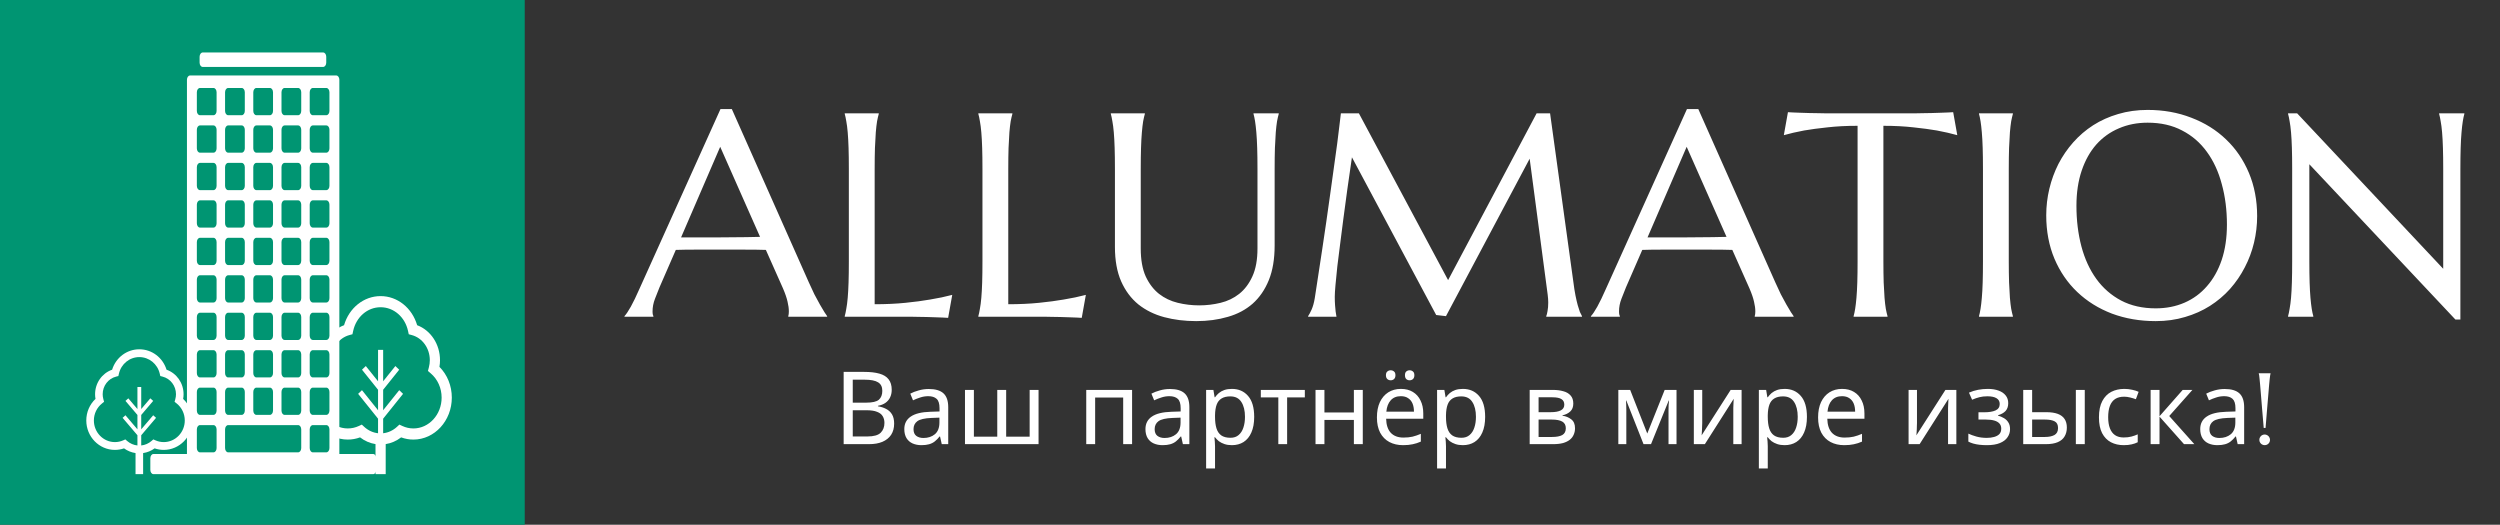
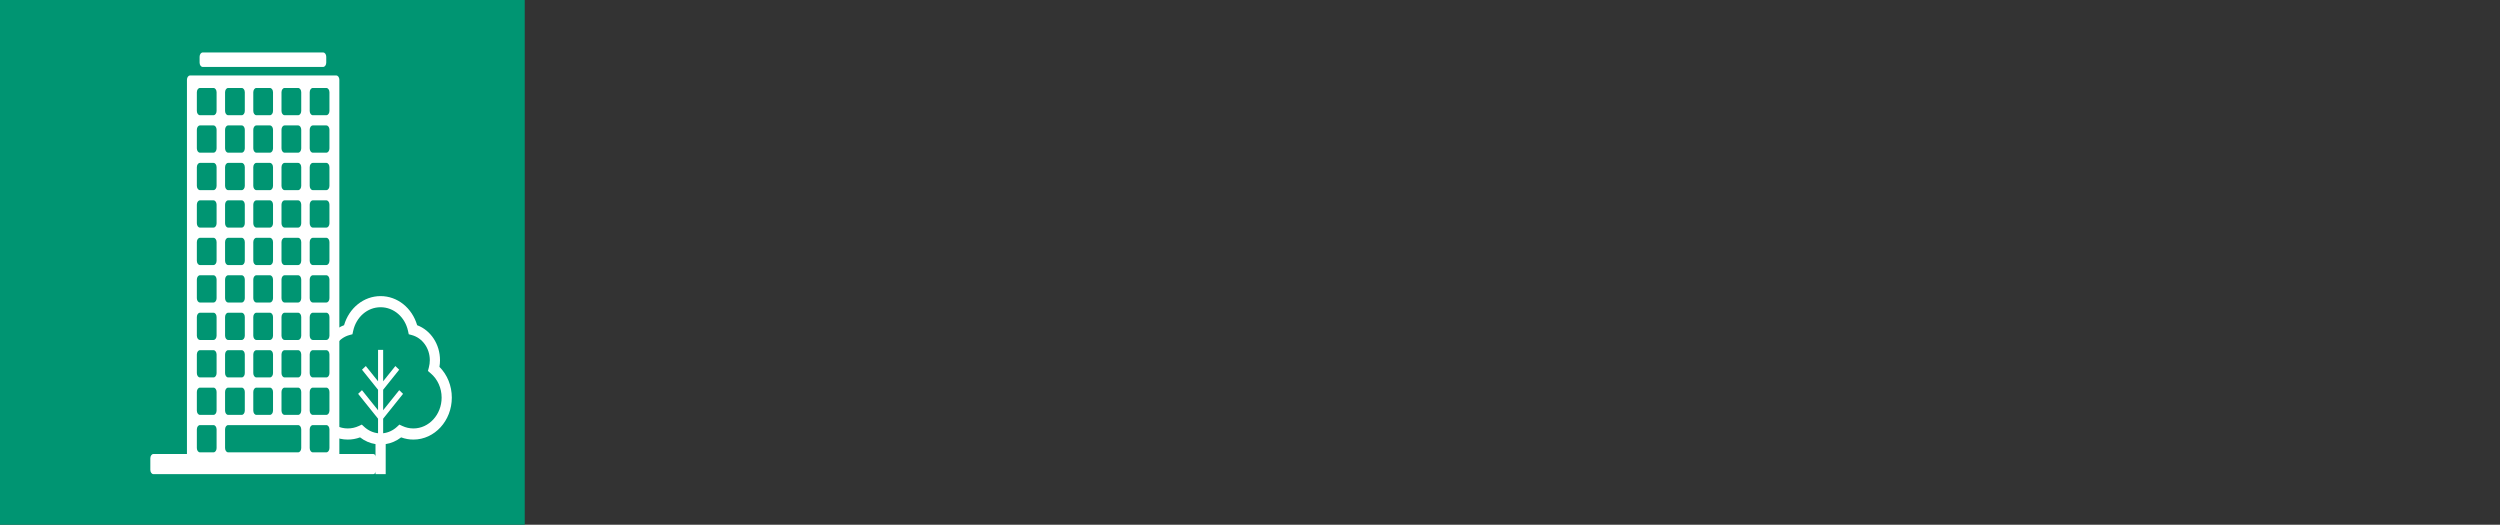
<svg xmlns="http://www.w3.org/2000/svg" width="1334" height="280" viewBox="0 0 1334 280" fill="none">
  <rect x="0" y="0" width="1334" height="280" fill="#333333" stroke="none" />
  <rect width="280" height="280" fill="#009572" />
  <path d="M108.418 35.715H172.174H172.428C173.343 35.715 174.085 34.69 174.085 33.427V30.288C174.085 29.024 173.343 28 172.428 28H172.174H108.418H108.164C107.249 28 106.507 29.024 106.507 30.288V33.427C106.507 34.69 107.249 35.715 108.164 35.715H108.418Z" fill="white" />
  <path d="M99.757 42.561V242.256H81.875C80.96 242.256 80.218 243.28 80.218 244.543V250.716C80.218 251.979 80.96 253.003 81.875 253.003H199.125C200.04 253.003 200.782 251.979 200.782 250.716V244.543C200.782 243.28 200.04 242.256 199.125 242.256H181.077V42.561C181.077 41.297 180.336 40.273 179.42 40.273H101.414C100.499 40.273 99.757 41.297 99.757 42.561ZM165.262 49.23C165.262 47.967 166.004 46.942 166.919 46.942H174.136C175.051 46.942 175.793 47.967 175.793 49.23V59.192C175.793 60.455 175.051 61.479 174.136 61.479H166.919C166.004 61.479 165.262 60.455 165.262 59.192V49.23ZM165.262 69.218C165.262 67.954 166.004 66.93 166.919 66.93H174.136C175.051 66.93 175.793 67.954 175.793 69.218V79.18C175.793 80.443 175.051 81.467 174.136 81.467H166.919C166.004 81.467 165.262 80.443 165.262 79.18V69.218ZM165.262 89.206C165.262 87.943 166.004 86.918 166.919 86.918H174.136C175.051 86.918 175.793 87.943 175.793 89.206V99.168C175.793 100.431 175.051 101.455 174.136 101.455H166.919C166.004 101.455 165.262 100.431 165.262 99.168V89.206ZM165.262 109.194C165.262 107.93 166.004 106.906 166.919 106.906H174.136C175.051 106.906 175.793 107.93 175.793 109.194V119.155C175.793 120.418 175.051 121.443 174.136 121.443H166.919C166.004 121.443 165.262 120.418 165.262 119.155V109.194ZM165.262 129.181C165.262 127.918 166.004 126.894 166.919 126.894H174.136C175.051 126.894 175.793 127.918 175.793 129.181V139.143C175.793 140.406 175.051 141.431 174.136 141.431H166.919C166.004 141.431 165.262 140.406 165.262 139.143V129.181ZM165.262 149.17C165.262 147.906 166.004 146.882 166.919 146.882H174.136C175.051 146.882 175.793 147.906 175.793 149.17V159.131C175.793 160.394 175.051 161.419 174.136 161.419H166.919C166.004 161.419 165.262 160.394 165.262 159.131V149.17ZM165.262 169.158C165.262 167.894 166.004 166.87 166.919 166.87H174.136C175.051 166.87 175.793 167.894 175.793 169.158V179.119C175.793 180.383 175.051 181.407 174.136 181.407H166.919C166.004 181.407 165.262 180.383 165.262 179.119V169.158ZM165.262 189.145C165.262 187.882 166.004 186.858 166.919 186.858H174.136C175.051 186.858 175.793 187.882 175.793 189.145V199.107C175.793 200.37 175.051 201.395 174.136 201.395H166.919C166.004 201.395 165.262 200.37 165.262 199.107V189.145ZM165.262 209.134C165.262 207.87 166.004 206.846 166.919 206.846H174.136C175.051 206.846 175.793 207.87 175.793 209.134V219.095C175.793 220.359 175.051 221.383 174.136 221.383H166.919C166.004 221.383 165.262 220.359 165.262 219.095V209.134ZM165.262 229.122C165.262 227.858 166.004 226.834 166.919 226.834H174.136C175.051 226.834 175.793 227.858 175.793 229.122V239.083C175.793 240.346 175.051 241.371 174.136 241.371H166.919C166.004 241.371 165.262 240.346 165.262 239.083V229.122ZM150.207 49.23C150.207 47.967 150.949 46.942 151.864 46.942H159.081C159.996 46.942 160.738 47.967 160.738 49.23V59.192C160.738 60.455 159.996 61.479 159.081 61.479H151.864C150.949 61.479 150.207 60.455 150.207 59.192V49.23ZM150.207 69.218C150.207 67.954 150.949 66.93 151.864 66.93H159.081C159.996 66.93 160.738 67.954 160.738 69.218V79.18C160.738 80.443 159.996 81.467 159.081 81.467H151.864C150.949 81.467 150.207 80.443 150.207 79.18V69.218ZM150.207 89.206C150.207 87.943 150.949 86.918 151.864 86.918H159.081C159.996 86.918 160.738 87.943 160.738 89.206V99.168C160.738 100.431 159.996 101.455 159.081 101.455H151.864C150.949 101.455 150.207 100.431 150.207 99.168V89.206ZM150.207 109.194C150.207 107.93 150.949 106.906 151.864 106.906H159.081C159.996 106.906 160.738 107.93 160.738 109.194V119.155C160.738 120.418 159.996 121.443 159.081 121.443H151.864C150.949 121.443 150.207 120.418 150.207 119.155V109.194ZM150.207 129.181C150.207 127.918 150.949 126.894 151.864 126.894H159.081C159.996 126.894 160.738 127.918 160.738 129.181V139.143C160.738 140.406 159.996 141.431 159.081 141.431H151.864C150.949 141.431 150.207 140.406 150.207 139.143V129.181ZM150.207 149.17C150.207 147.906 150.949 146.882 151.864 146.882H159.081C159.996 146.882 160.738 147.906 160.738 149.17V159.131C160.738 160.394 159.996 161.419 159.081 161.419H151.864C150.949 161.419 150.207 160.394 150.207 159.131V149.17ZM150.207 169.158C150.207 167.894 150.949 166.87 151.864 166.87H159.081C159.996 166.87 160.738 167.894 160.738 169.158V179.119C160.738 180.383 159.996 181.407 159.081 181.407H151.864C150.949 181.407 150.207 180.383 150.207 179.119V169.158ZM150.207 189.145C150.207 187.882 150.949 186.858 151.864 186.858H159.081C159.996 186.858 160.738 187.882 160.738 189.145V199.107C160.738 200.37 159.996 201.395 159.081 201.395H151.864C150.949 201.395 150.207 200.37 150.207 199.107V189.145ZM150.207 209.134C150.207 207.87 150.949 206.846 151.864 206.846H159.081C159.996 206.846 160.738 207.87 160.738 209.134V219.095C160.738 220.359 159.996 221.383 159.081 221.383H151.864C150.949 221.383 150.207 220.359 150.207 219.095V209.134ZM135.152 49.23C135.152 47.967 135.894 46.942 136.809 46.942H144.026C144.941 46.942 145.683 47.967 145.683 49.23V59.192C145.683 60.455 144.941 61.479 144.026 61.479H136.809C135.894 61.479 135.152 60.455 135.152 59.192V49.23ZM135.152 69.218C135.152 67.954 135.894 66.93 136.809 66.93H144.026C144.941 66.93 145.683 67.954 145.683 69.218V79.18C145.683 80.443 144.941 81.467 144.026 81.467H136.809C135.894 81.467 135.152 80.443 135.152 79.18V69.218ZM135.152 89.206C135.152 87.943 135.894 86.918 136.809 86.918H144.026C144.941 86.918 145.683 87.943 145.683 89.206V99.168C145.683 100.431 144.941 101.455 144.026 101.455H136.809C135.894 101.455 135.152 100.431 135.152 99.168V89.206ZM135.152 109.194C135.152 107.93 135.894 106.906 136.809 106.906H144.026C144.941 106.906 145.683 107.93 145.683 109.194V119.155C145.683 120.418 144.941 121.443 144.026 121.443H136.809C135.894 121.443 135.152 120.418 135.152 119.155V109.194ZM135.152 129.181C135.152 127.918 135.894 126.894 136.809 126.894H144.026C144.941 126.894 145.683 127.918 145.683 129.181V139.143C145.683 140.406 144.941 141.431 144.026 141.431H136.809C135.894 141.431 135.152 140.406 135.152 139.143V129.181ZM135.152 149.17C135.152 147.906 135.894 146.882 136.809 146.882H144.026C144.941 146.882 145.683 147.906 145.683 149.17V159.131C145.683 160.394 144.941 161.419 144.026 161.419H136.809C135.894 161.419 135.152 160.394 135.152 159.131V149.17ZM135.152 169.158C135.152 167.894 135.894 166.87 136.809 166.87H144.026C144.941 166.87 145.683 167.894 145.683 169.158V179.119C145.683 180.383 144.941 181.407 144.026 181.407H136.809C135.894 181.407 135.152 180.383 135.152 179.119V169.158ZM135.152 189.145C135.152 187.882 135.894 186.858 136.809 186.858H144.026C144.941 186.858 145.683 187.882 145.683 189.145V199.107C145.683 200.37 144.941 201.395 144.026 201.395H136.809C135.894 201.395 135.152 200.37 135.152 199.107V189.145ZM135.152 209.134C135.152 207.87 135.894 206.846 136.809 206.846H144.026C144.941 206.846 145.683 207.87 145.683 209.134V219.095C145.683 220.359 144.941 221.383 144.026 221.383H136.809C135.894 221.383 135.152 220.359 135.152 219.095V209.134ZM120.096 49.23C120.096 47.967 120.838 46.942 121.753 46.942H128.97C129.885 46.942 130.627 47.967 130.627 49.23V59.192C130.627 60.455 129.885 61.479 128.97 61.479H121.753C120.838 61.479 120.096 60.455 120.096 59.192V49.23ZM120.096 69.218C120.096 67.954 120.838 66.93 121.753 66.93H128.97C129.885 66.93 130.627 67.954 130.627 69.218V79.18C130.627 80.443 129.885 81.467 128.97 81.467H121.753C120.838 81.467 120.096 80.443 120.096 79.18V69.218ZM120.096 89.206C120.096 87.943 120.838 86.918 121.753 86.918H128.97C129.885 86.918 130.627 87.943 130.627 89.206V99.168C130.627 100.431 129.885 101.455 128.97 101.455H121.753C120.838 101.455 120.096 100.431 120.096 99.168V89.206ZM120.096 109.194C120.096 107.93 120.838 106.906 121.753 106.906H128.97C129.885 106.906 130.627 107.93 130.627 109.194V119.155C130.627 120.418 129.885 121.443 128.97 121.443H121.753C120.838 121.443 120.096 120.418 120.096 119.155V109.194ZM120.096 129.181C120.096 127.918 120.838 126.894 121.753 126.894H128.97C129.885 126.894 130.627 127.918 130.627 129.181V139.143C130.627 140.406 129.885 141.431 128.97 141.431H121.753C120.838 141.431 120.096 140.406 120.096 139.143V129.181ZM120.096 149.17C120.096 147.906 120.838 146.882 121.753 146.882H128.97C129.885 146.882 130.627 147.906 130.627 149.17V159.131C130.627 160.394 129.885 161.419 128.97 161.419H121.753C120.838 161.419 120.096 160.394 120.096 159.131V149.17ZM120.096 169.158C120.096 167.894 120.838 166.87 121.753 166.87H128.97C129.885 166.87 130.627 167.894 130.627 169.158V179.119C130.627 180.383 129.885 181.407 128.97 181.407H121.753C120.838 181.407 120.096 180.383 120.096 179.119V169.158ZM120.096 189.145C120.096 187.882 120.838 186.858 121.753 186.858H128.97C129.885 186.858 130.627 187.882 130.627 189.145V199.107C130.627 200.37 129.885 201.395 128.97 201.395H121.753C120.838 201.395 120.096 200.37 120.096 199.107V189.145ZM120.096 209.134C120.096 207.87 120.838 206.846 121.753 206.846H128.97C129.885 206.846 130.627 207.87 130.627 209.134V219.095C130.627 220.359 129.885 221.383 128.97 221.383H121.753C120.838 221.383 120.096 220.359 120.096 219.095V209.134ZM120.096 229.122C120.096 227.858 120.838 226.834 121.753 226.834H129.063H130.627H150.207H151.771H159.081C159.996 226.834 160.738 227.858 160.738 229.122V239.083C160.738 240.346 159.996 241.371 159.081 241.371H151.771H150.207H130.627H129.063H121.753C120.838 241.371 120.096 240.346 120.096 239.083V229.122ZM105.041 49.23C105.041 47.967 105.783 46.942 106.698 46.942H113.915C114.83 46.942 115.572 47.967 115.572 49.23V59.192C115.572 60.455 114.83 61.479 113.915 61.479H106.698C105.783 61.479 105.041 60.455 105.041 59.192V49.23ZM105.041 69.218C105.041 67.954 105.783 66.93 106.698 66.93H113.915C114.83 66.93 115.572 67.954 115.572 69.218V79.18C115.572 80.443 114.83 81.467 113.915 81.467H106.698C105.783 81.467 105.041 80.443 105.041 79.18V69.218ZM105.041 89.206C105.041 87.943 105.783 86.918 106.698 86.918H113.915C114.83 86.918 115.572 87.943 115.572 89.206V99.168C115.572 100.431 114.83 101.455 113.915 101.455H106.698C105.783 101.455 105.041 100.431 105.041 99.168V89.206ZM105.041 109.194C105.041 107.93 105.783 106.906 106.698 106.906H113.915C114.83 106.906 115.572 107.93 115.572 109.194V119.155C115.572 120.418 114.83 121.443 113.915 121.443H106.698C105.783 121.443 105.041 120.418 105.041 119.155V109.194ZM105.041 129.181C105.041 127.918 105.783 126.894 106.698 126.894H113.915C114.83 126.894 115.572 127.918 115.572 129.181V139.143C115.572 140.406 114.83 141.431 113.915 141.431H106.698C105.783 141.431 105.041 140.406 105.041 139.143V129.181ZM105.041 149.17C105.041 147.906 105.783 146.882 106.698 146.882H113.915C114.83 146.882 115.572 147.906 115.572 149.17V159.131C115.572 160.394 114.83 161.419 113.915 161.419H106.698C105.783 161.419 105.041 160.394 105.041 159.131V149.17ZM105.041 169.158C105.041 167.894 105.783 166.87 106.698 166.87H113.915C114.83 166.87 115.572 167.894 115.572 169.158V179.119C115.572 180.383 114.83 181.407 113.915 181.407H106.698C105.783 181.407 105.041 180.383 105.041 179.119V169.158ZM105.041 189.145C105.041 187.882 105.783 186.858 106.698 186.858H113.915C114.83 186.858 115.572 187.882 115.572 189.145V199.107C115.572 200.37 114.83 201.395 113.915 201.395H106.698C105.783 201.395 105.041 200.37 105.041 199.107V189.145ZM105.041 209.134C105.041 207.87 105.783 206.846 106.698 206.846H113.915C114.83 206.846 115.572 207.87 115.572 209.134V219.095C115.572 220.359 114.83 221.383 113.915 221.383H106.698C105.783 221.383 105.041 220.359 105.041 219.095V209.134ZM105.041 229.122C105.041 227.858 105.783 226.834 106.698 226.834H113.915C114.83 226.834 115.572 227.858 115.572 229.122V239.083C115.572 240.346 114.83 241.371 113.915 241.371H106.698C105.783 241.371 105.041 240.346 105.041 239.083V229.122Z" fill="white" />
  <g clip-path="url(#clip0_1262_19)">
    <path d="M97.728 212.852C97.879 212.023 97.954 211.189 97.954 210.364C97.954 204.395 94.272 199.176 88.866 197.271C86.856 190.803 81.046 186.383 74.346 186.383C67.645 186.383 61.833 190.803 59.825 197.271C54.417 199.174 50.737 204.395 50.737 210.364C50.737 211.189 50.812 212.023 50.96 212.852C47.821 215.82 46.045 219.949 46.045 224.371C46.045 233.025 52.892 240.065 61.309 240.065C62.982 240.065 64.615 239.789 66.185 239.244C68.01 240.574 70.118 241.434 72.321 241.763V252.999H73.333H75.358H76.37V241.763C78.573 241.434 80.68 240.574 82.505 239.244C84.073 239.789 85.709 240.066 87.381 240.066C95.799 240.066 102.646 233.025 102.646 224.371C102.646 219.949 100.868 215.82 97.728 212.852ZM87.382 235.902C85.851 235.902 84.366 235.589 82.962 234.971L81.812 234.462L80.855 235.296C79.296 236.654 77.373 237.488 75.358 237.699V232.251L83.273 222.952L81.748 221.582L75.358 229.091V221.423L81.74 213.921L80.216 212.551L75.358 218.26V206.505H73.333V218.262L68.473 212.551L66.949 213.921L73.333 221.423V229.092L66.943 221.582L65.418 222.952L73.333 232.251V237.699C71.316 237.488 69.394 236.654 67.834 235.296L66.879 234.462L65.727 234.971C64.325 235.589 62.838 235.902 61.309 235.902C55.125 235.902 50.094 230.73 50.094 224.371C50.094 220.791 51.684 217.471 54.454 215.263L55.538 214.397L55.16 213.043C54.911 212.153 54.787 211.25 54.787 210.364C54.787 205.895 57.735 202.028 61.956 200.961L63.158 200.656L63.443 199.418C64.645 194.193 69.127 190.546 74.346 190.546C79.563 190.546 84.046 194.193 85.246 199.418L85.531 200.656L86.733 200.961C90.954 202.029 93.905 205.895 93.905 210.364C93.905 211.25 93.778 212.153 93.529 213.043L93.151 214.397L94.235 215.263C97.007 217.471 98.597 220.791 98.597 224.371C98.597 230.73 93.564 235.902 87.382 235.902Z" fill="white" />
  </g>
  <g clip-path="url(#clip1_1262_19)">
    <path d="M234.486 195.747C234.688 194.564 234.788 193.376 234.788 192.199C234.788 183.687 229.845 176.245 222.586 173.528C219.886 164.303 212.085 158 203.087 158C194.09 158 186.286 164.303 183.589 173.528C176.327 176.242 171.386 183.687 171.386 192.199C171.386 193.376 171.487 194.564 171.686 195.747C167.47 199.98 165.086 205.868 165.086 212.174C165.086 224.516 174.28 234.556 185.583 234.556C187.829 234.556 190.022 234.161 192.13 233.384C194.581 235.28 197.411 236.507 200.369 236.976V253H201.728H204.447H205.806V236.976C208.764 236.507 211.594 235.28 214.045 233.384C216.15 234.161 218.346 234.556 220.592 234.556C231.894 234.556 241.089 224.516 241.089 212.174C241.089 205.868 238.702 199.98 234.486 195.747ZM220.592 228.618C218.537 228.618 216.543 228.172 214.658 227.29L213.113 226.565L211.828 227.754C209.735 229.691 207.152 230.879 204.447 231.181V223.411L215.075 210.15L213.028 208.196L204.447 218.906V207.97L213.017 197.272L210.97 195.318L204.447 203.459V186.696H201.728V203.462L195.202 195.318L193.155 197.272L201.728 207.97V218.906L193.147 208.196L191.1 210.15L201.728 223.411V231.181C199.02 230.879 196.439 229.691 194.344 227.754L193.062 226.565L191.514 227.29C189.632 228.171 187.635 228.618 185.583 228.618C177.278 228.618 170.524 221.242 170.524 212.174C170.524 207.068 172.658 202.334 176.378 199.185L177.833 197.95L177.326 196.02C176.991 194.75 176.824 193.463 176.824 192.199C176.824 185.826 180.783 180.312 186.451 178.79L188.065 178.355L188.448 176.589C190.062 169.139 196.081 163.938 203.087 163.938C210.094 163.938 216.113 169.139 217.725 176.59L218.107 178.355L219.721 178.79C225.39 180.312 229.351 185.826 229.351 192.199C229.351 193.463 229.181 194.75 228.847 196.02L228.34 197.951L229.795 199.186C233.517 202.334 235.652 207.069 235.652 212.174C235.651 221.243 228.894 228.618 220.592 228.618Z" fill="white" />
  </g>
-   <path d="M420.627 169V168.697C420.728 168.445 420.804 168.067 420.854 167.562C420.905 167.057 420.93 166.603 420.93 166.2C420.93 164.636 420.703 162.92 420.249 161.053C419.845 159.136 419.038 156.764 417.827 153.939L408.669 133.353C405.844 133.252 402.085 133.202 397.393 133.202C392.7 133.202 387.629 133.202 382.18 133.202C378.194 133.202 374.334 133.202 370.601 133.202C366.917 133.202 363.587 133.252 360.61 133.353L351.907 153.333C351.15 155.2 350.343 157.244 349.485 159.464C348.627 161.684 348.198 163.929 348.198 166.2C348.198 166.856 348.249 167.411 348.35 167.865C348.451 168.268 348.551 168.546 348.652 168.697V169H333.213V168.697C334.121 167.739 335.256 166.048 336.619 163.626C337.981 161.154 339.469 158.076 341.084 154.393L384.451 58.199H390.505L431.602 150.685C432.56 152.854 433.544 154.973 434.553 157.042C435.613 159.06 436.597 160.877 437.505 162.491C438.413 164.106 439.22 165.468 439.927 166.578C440.633 167.688 441.112 168.395 441.365 168.697V169H420.627ZM371.584 126.693C374.511 126.693 377.513 126.693 380.591 126.693C383.669 126.642 386.671 126.617 389.597 126.617C392.574 126.567 395.425 126.542 398.149 126.542C400.874 126.491 403.346 126.441 405.566 126.39L384.299 78.331L363.411 126.693H371.584ZM466.719 162.34C472.673 162.34 478.147 162.088 483.142 161.583C488.137 161.078 492.502 160.498 496.235 159.842C500.575 159.136 504.535 158.303 508.118 157.345L505.923 169.605C505.317 169.555 504.409 169.505 503.198 169.454C501.987 169.404 500.625 169.353 499.111 169.303C497.648 169.252 496.084 169.202 494.419 169.151C492.804 169.151 491.265 169.126 489.802 169.076C488.339 169.076 487.027 169.05 485.867 169C484.757 169 483.949 169 483.445 169H450.75V168.697C451.052 167.638 451.33 166.326 451.582 164.762C451.885 163.198 452.137 161.255 452.339 158.934C452.541 156.613 452.692 153.863 452.793 150.685C452.894 147.455 452.944 143.696 452.944 139.408V90.138C452.944 85.849 452.894 82.115 452.793 78.936C452.692 75.707 452.541 72.932 452.339 70.611C452.137 68.24 451.885 66.272 451.582 64.708C451.33 63.144 451.052 61.832 450.75 60.773V60.47H468.914V60.773C468.611 61.832 468.308 63.144 468.005 64.708C467.753 66.272 467.526 68.24 467.324 70.611C467.173 72.932 467.021 75.707 466.87 78.936C466.769 82.115 466.719 85.849 466.719 90.138V162.34ZM538.013 162.34C543.966 162.34 549.441 162.088 554.436 161.583C559.431 161.078 563.796 160.498 567.529 159.842C571.868 159.136 575.829 158.303 579.412 157.345L577.217 169.605C576.611 169.555 575.703 169.505 574.492 169.454C573.281 169.404 571.919 169.353 570.405 169.303C568.942 169.252 567.378 169.202 565.713 169.151C564.098 169.151 562.559 169.126 561.096 169.076C559.633 169.076 558.321 169.05 557.161 169C556.051 169 555.243 169 554.739 169H522.043V168.697C522.346 167.638 522.624 166.326 522.876 164.762C523.179 163.198 523.431 161.255 523.633 158.934C523.835 156.613 523.986 153.863 524.087 150.685C524.188 147.455 524.238 143.696 524.238 139.408V90.138C524.238 85.849 524.188 82.115 524.087 78.936C523.986 75.707 523.835 72.932 523.633 70.611C523.431 68.24 523.179 66.272 522.876 64.708C522.624 63.144 522.346 61.832 522.043 60.773V60.47H540.208V60.773C539.905 61.832 539.602 63.144 539.299 64.708C539.047 66.272 538.82 68.24 538.618 70.611C538.467 72.932 538.315 75.707 538.164 78.936C538.063 82.115 538.013 85.849 538.013 90.138V162.34ZM670.989 90.138C670.989 85.849 670.938 82.115 670.837 78.936C670.736 75.707 670.585 72.932 670.383 70.611C670.181 68.24 669.954 66.272 669.702 64.708C669.45 63.144 669.172 61.832 668.87 60.773V60.47H682.341V60.773C682.039 61.832 681.736 63.144 681.433 64.708C681.181 66.272 680.954 68.24 680.752 70.611C680.601 72.932 680.449 75.707 680.298 78.936C680.197 82.115 680.146 85.849 680.146 90.138V131.007C680.146 138.222 679.112 144.378 677.043 149.474C674.975 154.57 672.099 158.757 668.416 162.037C664.732 165.266 660.317 167.612 655.171 169.076C650.024 170.589 644.399 171.346 638.293 171.346C632.188 171.346 626.487 170.64 621.189 169.227C615.942 167.814 611.35 165.544 607.415 162.416C603.529 159.237 600.477 155.15 598.257 150.155C596.037 145.109 594.927 138.979 594.927 131.764V90.138C594.927 85.849 594.876 82.115 594.775 78.936C594.674 75.707 594.523 72.932 594.321 70.611C594.119 68.24 593.867 66.272 593.564 64.708C593.312 63.144 593.035 61.832 592.732 60.773V60.47H610.896V60.773C610.593 61.832 610.291 63.144 609.988 64.708C609.736 66.272 609.508 68.24 609.307 70.611C609.105 72.932 608.953 75.707 608.853 78.936C608.752 82.115 608.701 85.849 608.701 90.138V132.596C608.701 138.6 609.584 143.57 611.35 147.506C613.167 151.391 615.538 154.494 618.464 156.815C621.391 159.085 624.721 160.675 628.455 161.583C632.188 162.491 635.998 162.945 639.883 162.945C643.768 162.945 647.577 162.491 651.311 161.583C655.045 160.675 658.35 159.085 661.226 156.815C664.152 154.494 666.498 151.391 668.264 147.506C670.081 143.57 670.989 138.6 670.989 132.596V90.138ZM698.008 168.697C698.563 167.89 699.194 166.704 699.9 165.14C700.606 163.526 701.161 161.507 701.565 159.085C702.12 155.554 702.725 151.593 703.381 147.203C704.088 142.763 704.794 138.121 705.5 133.277C706.257 128.434 706.989 123.489 707.695 118.443C708.452 113.347 709.159 108.352 709.814 103.458C710.521 98.513 711.177 93.77 711.782 89.23C712.438 84.638 713.018 80.45 713.523 76.666C714.028 72.882 714.431 69.602 714.734 66.827C715.087 64.002 715.339 61.883 715.491 60.47H725.103L772.708 149.474L819.934 60.47H827.124L839.536 150.382C839.889 153.207 840.268 155.629 840.671 157.647C841.075 159.666 841.479 161.406 841.882 162.87C842.286 164.282 842.664 165.468 843.018 166.427C843.421 167.335 843.8 168.092 844.153 168.697V169H825.081V168.697C825.333 168.142 825.56 167.234 825.762 165.973C826.014 164.711 826.14 163.198 826.14 161.432C826.14 160.776 826.115 160.12 826.064 159.464C826.014 158.757 825.938 158.001 825.837 157.193L816.226 84.689L771.572 168.697L766.35 168.092L721.394 83.932C719.628 95.89 718.089 106.939 716.777 117.081C716.222 121.42 715.667 125.759 715.112 130.099C714.557 134.387 714.053 138.399 713.599 142.132C713.195 145.866 712.867 149.171 712.615 152.047C712.362 154.872 712.236 156.966 712.236 158.329C712.236 160.044 712.287 161.558 712.388 162.87C712.489 164.181 712.59 165.292 712.69 166.2C712.842 167.259 712.993 168.193 713.145 169H698.008V168.697ZM936.335 169V168.697C936.436 168.445 936.512 168.067 936.562 167.562C936.613 167.057 936.638 166.603 936.638 166.2C936.638 164.636 936.411 162.92 935.957 161.053C935.553 159.136 934.746 156.764 933.535 153.939L924.377 133.353C921.552 133.252 917.793 133.202 913.101 133.202C908.408 133.202 903.337 133.202 897.888 133.202C893.902 133.202 890.042 133.202 886.309 133.202C882.625 133.202 879.295 133.252 876.318 133.353L867.615 153.333C866.858 155.2 866.051 157.244 865.193 159.464C864.335 161.684 863.906 163.929 863.906 166.2C863.906 166.856 863.957 167.411 864.058 167.865C864.159 168.268 864.259 168.546 864.36 168.697V169H848.921V168.697C849.829 167.739 850.964 166.048 852.327 163.626C853.689 161.154 855.177 158.076 856.792 154.393L900.159 58.199H906.213L947.31 150.685C948.268 152.854 949.252 154.973 950.261 157.042C951.321 159.06 952.305 160.877 953.213 162.491C954.121 164.106 954.928 165.468 955.635 166.578C956.341 167.688 956.82 168.395 957.073 168.697V169H936.335ZM887.292 126.693C890.219 126.693 893.221 126.693 896.299 126.693C899.377 126.642 902.379 126.617 905.305 126.617C908.282 126.567 911.133 126.542 913.857 126.542C916.582 126.491 919.054 126.441 921.274 126.39L900.007 78.331L879.119 126.693H887.292ZM991.206 67.13C985.252 67.13 979.879 67.407 975.085 67.962C970.292 68.467 966.155 69.022 962.673 69.627C958.637 70.384 955.029 71.217 951.851 72.125L954.045 59.864C954.651 59.915 955.559 59.965 956.77 60.016C957.981 60.066 959.318 60.117 960.781 60.167C962.295 60.217 963.859 60.268 965.474 60.318C967.139 60.318 968.703 60.344 970.166 60.394C971.629 60.394 972.916 60.419 974.026 60.47C975.186 60.47 976.019 60.47 976.523 60.47H1019.74C1020.24 60.47 1021.05 60.47 1022.16 60.47C1023.32 60.419 1024.63 60.394 1026.1 60.394C1027.56 60.344 1029.1 60.318 1030.71 60.318C1032.38 60.268 1033.94 60.217 1035.41 60.167C1036.92 60.117 1038.28 60.066 1039.49 60.016C1040.7 59.965 1041.61 59.915 1042.22 59.864L1044.41 72.125C1041.18 71.217 1037.55 70.384 1033.51 69.627C1030.03 69.022 1025.89 68.467 1021.1 67.962C1016.31 67.407 1010.93 67.13 1004.98 67.13V139.408C1004.98 143.696 1005.03 147.455 1005.13 150.685C1005.28 153.863 1005.43 156.613 1005.59 158.934C1005.79 161.255 1006.01 163.198 1006.27 164.762C1006.57 166.326 1006.87 167.638 1007.18 168.697V169H989.087V168.697C989.39 167.638 989.667 166.326 989.919 164.762C990.172 163.198 990.399 161.255 990.601 158.934C990.802 156.613 990.954 153.863 991.055 150.685C991.156 147.455 991.206 143.696 991.206 139.408V67.13ZM1055.99 168.697C1056.29 167.638 1056.57 166.326 1056.82 164.762C1057.08 163.198 1057.3 161.255 1057.5 158.934C1057.71 156.613 1057.86 153.863 1057.96 150.685C1058.06 147.455 1058.11 143.696 1058.11 139.408V90.138C1058.11 85.849 1058.06 82.115 1057.96 78.936C1057.86 75.707 1057.71 72.932 1057.5 70.611C1057.3 68.24 1057.08 66.272 1056.82 64.708C1056.57 63.144 1056.29 61.832 1055.99 60.773V60.47H1074.08V60.773C1073.78 61.832 1073.47 63.144 1073.17 64.708C1072.92 66.272 1072.69 68.24 1072.49 70.611C1072.34 72.932 1072.19 75.707 1072.04 78.936C1071.94 82.115 1071.88 85.849 1071.88 90.138V139.408C1071.88 143.696 1071.94 147.455 1072.04 150.685C1072.19 153.863 1072.34 156.613 1072.49 158.934C1072.69 161.255 1072.92 163.198 1073.17 164.762C1073.47 166.326 1073.78 167.638 1074.08 168.697V169H1055.99V168.697ZM1145.98 58.653C1154.41 58.653 1162.18 60.041 1169.29 62.816C1176.45 65.54 1182.64 69.4 1187.83 74.395C1193.03 79.34 1197.09 85.294 1200.02 92.257C1202.94 99.22 1204.41 106.914 1204.41 115.34C1204.41 120.134 1203.85 124.851 1202.74 129.493C1201.63 134.135 1199.99 138.525 1197.82 142.662C1195.7 146.799 1193.08 150.634 1189.95 154.166C1186.82 157.647 1183.24 160.675 1179.2 163.248C1175.22 165.771 1170.8 167.739 1165.96 169.151C1161.12 170.615 1155.89 171.346 1150.29 171.346C1141.87 171.346 1134.07 170.009 1126.91 167.335C1119.79 164.61 1113.64 160.776 1108.44 155.831C1103.24 150.886 1099.18 144.958 1096.25 138.045C1093.33 131.083 1091.87 123.363 1091.87 114.886C1091.87 110.093 1092.42 105.375 1093.53 100.733C1094.64 96.091 1096.25 91.677 1098.37 87.489C1100.54 83.301 1103.17 79.466 1106.25 75.985C1109.37 72.453 1112.93 69.4 1116.92 66.827C1120.95 64.254 1125.39 62.261 1130.24 60.848C1135.13 59.385 1140.38 58.653 1145.98 58.653ZM1150.29 164.535C1155.89 164.535 1161.01 163.526 1165.66 161.507C1170.3 159.489 1174.28 156.563 1177.61 152.728C1181 148.893 1183.62 144.226 1185.49 138.727C1187.35 133.176 1188.29 126.895 1188.29 119.881C1188.29 112.111 1187.38 104.921 1185.56 98.311C1183.8 91.651 1181.15 85.899 1177.61 81.056C1174.08 76.162 1169.67 72.352 1164.37 69.627C1159.12 66.852 1152.99 65.465 1145.98 65.465C1140.38 65.465 1135.26 66.474 1130.62 68.492C1125.97 70.46 1121.96 73.336 1118.58 77.12C1115.25 80.904 1112.65 85.546 1110.79 91.046C1108.92 96.546 1107.99 102.802 1107.99 109.815C1107.99 117.535 1108.87 124.75 1110.63 131.461C1112.4 138.121 1115.05 143.898 1118.58 148.792C1122.11 153.687 1126.53 157.547 1131.83 160.372C1137.12 163.147 1143.28 164.535 1150.29 164.535ZM1225.75 60.47L1303.7 143.419V90.138C1303.7 85.849 1303.65 82.115 1303.55 78.936C1303.45 75.707 1303.3 72.932 1303.1 70.611C1302.9 68.24 1302.64 66.272 1302.34 64.708C1302.09 63.144 1301.81 61.832 1301.51 60.773V60.47H1314.98V60.773C1314.68 61.832 1314.4 63.144 1314.15 64.708C1313.9 66.272 1313.67 68.24 1313.47 70.611C1313.26 72.932 1313.11 75.707 1313.01 78.936C1312.91 82.115 1312.86 85.849 1312.86 90.138V170.514H1310.21L1232.26 87.64V139.408C1232.26 143.696 1232.31 147.455 1232.41 150.685C1232.51 153.863 1232.66 156.613 1232.86 158.934C1233.07 161.255 1233.29 163.198 1233.54 164.762C1233.8 166.326 1234.07 167.638 1234.38 168.697V169H1220.91V168.697C1221.21 167.638 1221.49 166.326 1221.74 164.762C1222.04 163.198 1222.29 161.255 1222.5 158.934C1222.7 156.613 1222.85 153.863 1222.95 150.685C1223.05 147.455 1223.1 143.696 1223.1 139.408V90.138C1223.1 85.849 1223.05 82.115 1222.95 78.936C1222.85 75.707 1222.7 72.932 1222.5 70.611C1222.29 68.24 1222.04 66.272 1221.74 64.708C1221.49 63.144 1221.21 61.832 1220.91 60.773V60.47H1225.75ZM461.188 198.444C464.392 198.444 467.074 198.75 469.234 199.362C471.43 199.974 473.068 200.982 474.148 202.386C475.264 203.79 475.822 205.662 475.822 208.002C475.822 209.514 475.534 210.864 474.958 212.052C474.418 213.204 473.59 214.176 472.474 214.968C471.394 215.724 470.062 216.246 468.478 216.534V216.804C470.098 217.056 471.556 217.524 472.852 218.208C474.184 218.892 475.228 219.864 475.984 221.124C476.74 222.384 477.118 224.022 477.118 226.038C477.118 228.378 476.578 230.376 475.498 232.032C474.418 233.652 472.87 234.894 470.854 235.758C468.874 236.586 466.498 237 463.726 237H450.172V198.444H461.188ZM462.16 214.86C465.472 214.86 467.74 214.338 468.964 213.294C470.188 212.214 470.8 210.63 470.8 208.542C470.8 206.418 470.044 204.906 468.532 204.006C467.056 203.07 464.68 202.602 461.404 202.602H455.032V214.86H462.16ZM455.032 218.91V232.896H462.808C466.228 232.896 468.604 232.23 469.936 230.898C471.268 229.566 471.934 227.82 471.934 225.66C471.934 224.292 471.628 223.104 471.016 222.096C470.44 221.088 469.45 220.314 468.046 219.774C466.678 219.198 464.806 218.91 462.43 218.91H455.032ZM495.607 207.57C499.135 207.57 501.745 208.344 503.437 209.892C505.129 211.44 505.975 213.906 505.975 217.29V237H502.519L501.601 232.896H501.385C500.557 233.94 499.693 234.822 498.793 235.542C497.929 236.226 496.921 236.73 495.769 237.054C494.653 237.378 493.285 237.54 491.665 237.54C489.937 237.54 488.371 237.234 486.967 236.622C485.599 236.01 484.519 235.074 483.727 233.814C482.935 232.518 482.539 230.898 482.539 228.954C482.539 226.074 483.673 223.86 485.941 222.312C488.209 220.728 491.701 219.864 496.417 219.72L501.331 219.558V217.83C501.331 215.418 500.809 213.744 499.765 212.808C498.721 211.872 497.245 211.404 495.337 211.404C493.825 211.404 492.385 211.638 491.017 212.106C489.649 212.538 488.371 213.042 487.183 213.618L485.725 210.054C486.985 209.37 488.479 208.794 490.207 208.326C491.935 207.822 493.735 207.57 495.607 207.57ZM497.011 223.014C493.411 223.158 490.909 223.734 489.505 224.742C488.137 225.75 487.453 227.172 487.453 229.008C487.453 230.628 487.939 231.816 488.911 232.572C489.919 233.328 491.197 233.706 492.745 233.706C495.193 233.706 497.227 233.04 498.847 231.708C500.467 230.34 501.277 228.252 501.277 225.444V222.852L497.011 223.014ZM554.172 208.056V237H514.914V208.056H519.666V233.004H532.14V208.056H536.892V233.004H549.42V208.056H554.172ZM604.081 208.056V237H599.329V212.106H584.371V237H579.619V208.056H604.081ZM624.279 207.57C627.807 207.57 630.417 208.344 632.109 209.892C633.801 211.44 634.647 213.906 634.647 217.29V237H631.191L630.273 232.896H630.057C629.229 233.94 628.365 234.822 627.465 235.542C626.601 236.226 625.593 236.73 624.441 237.054C623.325 237.378 621.957 237.54 620.337 237.54C618.609 237.54 617.043 237.234 615.639 236.622C614.271 236.01 613.191 235.074 612.399 233.814C611.607 232.518 611.211 230.898 611.211 228.954C611.211 226.074 612.345 223.86 614.613 222.312C616.881 220.728 620.373 219.864 625.089 219.72L630.003 219.558V217.83C630.003 215.418 629.481 213.744 628.437 212.808C627.393 211.872 625.917 211.404 624.009 211.404C622.497 211.404 621.057 211.638 619.689 212.106C618.321 212.538 617.043 213.042 615.855 213.618L614.397 210.054C615.657 209.37 617.151 208.794 618.879 208.326C620.607 207.822 622.407 207.57 624.279 207.57ZM625.683 223.014C622.083 223.158 619.581 223.734 618.177 224.742C616.809 225.75 616.125 227.172 616.125 229.008C616.125 230.628 616.611 231.816 617.583 232.572C618.591 233.328 619.869 233.706 621.417 233.706C623.865 233.706 625.899 233.04 627.519 231.708C629.139 230.34 629.949 228.252 629.949 225.444V222.852L625.683 223.014ZM657.356 207.516C660.92 207.516 663.782 208.758 665.942 211.242C668.138 213.726 669.236 217.47 669.236 222.474C669.236 225.75 668.732 228.522 667.724 230.79C666.752 233.022 665.366 234.714 663.566 235.866C661.802 236.982 659.714 237.54 657.302 237.54C655.826 237.54 654.512 237.342 653.36 236.946C652.208 236.55 651.218 236.046 650.39 235.434C649.598 234.786 648.914 234.084 648.338 233.328H648.014C648.086 233.94 648.158 234.714 648.23 235.65C648.302 236.586 648.338 237.396 648.338 238.08V249.96H643.586V208.056H647.474L648.122 211.998H648.338C648.914 211.17 649.598 210.414 650.39 209.73C651.218 209.046 652.19 208.506 653.306 208.11C654.458 207.714 655.808 207.516 657.356 207.516ZM656.492 211.512C654.548 211.512 652.982 211.89 651.794 212.646C650.606 213.366 649.742 214.464 649.202 215.94C648.662 217.416 648.374 219.288 648.338 221.556V222.474C648.338 224.85 648.59 226.866 649.094 228.522C649.598 230.178 650.444 231.438 651.632 232.302C652.856 233.166 654.512 233.598 656.6 233.598C658.364 233.598 659.804 233.112 660.92 232.14C662.072 231.168 662.918 229.854 663.458 228.198C664.034 226.506 664.322 224.58 664.322 222.42C664.322 219.108 663.674 216.462 662.378 214.482C661.118 212.502 659.156 211.512 656.492 211.512ZM696.261 212.052H686.811V237H682.113V212.052H672.771V208.056H696.261V212.052ZM706.715 208.056V220.098H722.429V208.056H727.181V237H722.429V224.094H706.715V237H701.963V208.056H706.715ZM747.524 207.516C750.008 207.516 752.132 208.056 753.896 209.136C755.696 210.216 757.064 211.746 758 213.726C758.972 215.67 759.458 217.956 759.458 220.584V223.446H739.64C739.712 226.722 740.54 229.224 742.124 230.952C743.744 232.644 745.994 233.49 748.874 233.49C750.71 233.49 752.33 233.328 753.734 233.004C755.174 232.644 756.65 232.14 758.162 231.492V235.65C756.686 236.298 755.228 236.766 753.788 237.054C752.348 237.378 750.638 237.54 748.658 237.54C745.922 237.54 743.492 236.982 741.368 235.866C739.28 234.75 737.642 233.094 736.454 230.898C735.302 228.666 734.726 225.948 734.726 222.744C734.726 219.576 735.248 216.858 736.292 214.59C737.372 212.322 738.866 210.576 740.774 209.352C742.718 208.128 744.968 207.516 747.524 207.516ZM747.47 211.404C745.202 211.404 743.402 212.142 742.07 213.618C740.774 215.058 740 217.074 739.748 219.666H754.49C754.49 218.01 754.238 216.57 753.734 215.346C753.23 214.122 752.456 213.168 751.412 212.484C750.404 211.764 749.09 211.404 747.47 211.404ZM739.532 200.226C739.532 199.29 739.784 198.624 740.288 198.228C740.792 197.796 741.386 197.58 742.07 197.58C742.754 197.58 743.348 197.796 743.852 198.228C744.356 198.624 744.608 199.29 744.608 200.226C744.608 201.126 744.356 201.81 743.852 202.278C743.348 202.71 742.754 202.926 742.07 202.926C741.386 202.926 740.792 202.71 740.288 202.278C739.784 201.81 739.532 201.126 739.532 200.226ZM749.684 200.226C749.684 199.29 749.918 198.624 750.386 198.228C750.89 197.796 751.484 197.58 752.168 197.58C752.852 197.58 753.446 197.796 753.95 198.228C754.454 198.624 754.706 199.29 754.706 200.226C754.706 201.126 754.454 201.81 753.95 202.278C753.446 202.71 752.852 202.926 752.168 202.926C751.484 202.926 750.89 202.71 750.386 202.278C749.918 201.81 749.684 201.126 749.684 200.226ZM780.596 207.516C784.16 207.516 787.022 208.758 789.182 211.242C791.378 213.726 792.476 217.47 792.476 222.474C792.476 225.75 791.972 228.522 790.964 230.79C789.992 233.022 788.606 234.714 786.806 235.866C785.042 236.982 782.954 237.54 780.542 237.54C779.066 237.54 777.752 237.342 776.6 236.946C775.448 236.55 774.458 236.046 773.63 235.434C772.838 234.786 772.154 234.084 771.578 233.328H771.254C771.326 233.94 771.398 234.714 771.47 235.65C771.542 236.586 771.578 237.396 771.578 238.08V249.96H766.826V208.056H770.714L771.362 211.998H771.578C772.154 211.17 772.838 210.414 773.63 209.73C774.458 209.046 775.43 208.506 776.546 208.11C777.698 207.714 779.048 207.516 780.596 207.516ZM779.732 211.512C777.788 211.512 776.222 211.89 775.034 212.646C773.846 213.366 772.982 214.464 772.442 215.94C771.902 217.416 771.614 219.288 771.578 221.556V222.474C771.578 224.85 771.83 226.866 772.334 228.522C772.838 230.178 773.684 231.438 774.872 232.302C776.096 233.166 777.752 233.598 779.84 233.598C781.604 233.598 783.044 233.112 784.16 232.14C785.312 231.168 786.158 229.854 786.698 228.198C787.274 226.506 787.562 224.58 787.562 222.42C787.562 219.108 786.914 216.462 785.618 214.482C784.358 212.502 782.396 211.512 779.732 211.512ZM839.512 215.346C839.512 217.146 838.972 218.55 837.892 219.558C836.812 220.566 835.426 221.25 833.734 221.61V221.826C835.534 222.078 837.1 222.726 838.432 223.77C839.764 224.778 840.43 226.362 840.43 228.522C840.43 229.746 840.196 230.88 839.728 231.924C839.296 232.968 838.612 233.868 837.676 234.624C836.74 235.38 835.534 235.974 834.058 236.406C832.582 236.802 830.8 237 828.712 237H816.238V208.056H828.658C830.71 208.056 832.546 208.29 834.166 208.758C835.822 209.19 837.118 209.946 838.054 211.026C839.026 212.07 839.512 213.51 839.512 215.346ZM835.516 228.522C835.516 226.866 834.886 225.678 833.626 224.958C832.366 224.238 830.512 223.878 828.064 223.878H820.99V233.166H828.172C830.548 233.166 832.366 232.824 833.626 232.14C834.886 231.42 835.516 230.214 835.516 228.522ZM834.706 215.94C834.706 214.572 834.202 213.582 833.194 212.97C832.222 212.322 830.62 211.998 828.388 211.998H820.99V219.936H827.524C829.864 219.936 831.646 219.612 832.87 218.964C834.094 218.316 834.706 217.308 834.706 215.94ZM894.591 208.056V237H890.325V218.532C890.325 217.776 890.343 216.984 890.379 216.156C890.451 215.328 890.523 214.518 890.595 213.726H890.433L880.983 237H876.987L867.807 213.726H867.645C867.717 214.518 867.753 215.328 867.753 216.156C867.789 216.984 867.807 217.83 867.807 218.694V237H863.541V208.056H869.859L878.985 231.33L888.273 208.056H894.591ZM908.312 225.714C908.312 226.038 908.294 226.506 908.258 227.118C908.258 227.694 908.24 228.324 908.204 229.008C908.168 229.656 908.132 230.286 908.096 230.898C908.06 231.474 908.024 231.942 907.988 232.302L923.486 208.056H929.318V237H924.89V219.936C924.89 219.36 924.89 218.604 924.89 217.668C924.926 216.732 924.962 215.814 924.998 214.914C925.034 213.978 925.07 213.276 925.106 212.808L909.716 237H903.83V208.056H908.312V225.714ZM952.299 207.516C955.863 207.516 958.725 208.758 960.885 211.242C963.081 213.726 964.179 217.47 964.179 222.474C964.179 225.75 963.675 228.522 962.667 230.79C961.695 233.022 960.309 234.714 958.509 235.866C956.745 236.982 954.657 237.54 952.245 237.54C950.769 237.54 949.455 237.342 948.303 236.946C947.151 236.55 946.161 236.046 945.333 235.434C944.541 234.786 943.857 234.084 943.281 233.328H942.957C943.029 233.94 943.101 234.714 943.173 235.65C943.245 236.586 943.281 237.396 943.281 238.08V249.96H938.529V208.056H942.417L943.065 211.998H943.281C943.857 211.17 944.541 210.414 945.333 209.73C946.161 209.046 947.133 208.506 948.249 208.11C949.401 207.714 950.751 207.516 952.299 207.516ZM951.435 211.512C949.491 211.512 947.925 211.89 946.737 212.646C945.549 213.366 944.685 214.464 944.145 215.94C943.605 217.416 943.317 219.288 943.281 221.556V222.474C943.281 224.85 943.533 226.866 944.037 228.522C944.541 230.178 945.387 231.438 946.575 232.302C947.799 233.166 949.455 233.598 951.543 233.598C953.307 233.598 954.747 233.112 955.863 232.14C957.015 231.168 957.861 229.854 958.401 228.198C958.977 226.506 959.265 224.58 959.265 222.42C959.265 219.108 958.617 216.462 957.321 214.482C956.061 212.502 954.099 211.512 951.435 211.512ZM982.93 207.516C985.414 207.516 987.538 208.056 989.302 209.136C991.102 210.216 992.47 211.746 993.406 213.726C994.378 215.67 994.864 217.956 994.864 220.584V223.446H975.046C975.118 226.722 975.946 229.224 977.53 230.952C979.15 232.644 981.4 233.49 984.28 233.49C986.116 233.49 987.736 233.328 989.14 233.004C990.58 232.644 992.056 232.14 993.568 231.492V235.65C992.092 236.298 990.634 236.766 989.194 237.054C987.754 237.378 986.044 237.54 984.064 237.54C981.328 237.54 978.898 236.982 976.774 235.866C974.686 234.75 973.048 233.094 971.86 230.898C970.708 228.666 970.132 225.948 970.132 222.744C970.132 219.576 970.654 216.858 971.698 214.59C972.778 212.322 974.272 210.576 976.18 209.352C978.124 208.128 980.374 207.516 982.93 207.516ZM982.876 211.404C980.608 211.404 978.808 212.142 977.476 213.618C976.18 215.058 975.406 217.074 975.154 219.666H989.896C989.896 218.01 989.644 216.57 989.14 215.346C988.636 214.122 987.862 213.168 986.818 212.484C985.81 211.764 984.496 211.404 982.876 211.404ZM1022.9 225.714C1022.9 226.038 1022.89 226.506 1022.85 227.118C1022.85 227.694 1022.83 228.324 1022.8 229.008C1022.76 229.656 1022.72 230.286 1022.69 230.898C1022.65 231.474 1022.62 231.942 1022.58 232.302L1038.08 208.056H1043.91V237H1039.48V219.936C1039.48 219.36 1039.48 218.604 1039.48 217.668C1039.52 216.732 1039.55 215.814 1039.59 214.914C1039.63 213.978 1039.66 213.276 1039.7 212.808L1024.31 237H1018.42V208.056H1022.9V225.714ZM1060.74 207.516C1062.93 207.516 1064.84 207.822 1066.46 208.434C1068.08 209.01 1069.34 209.874 1070.24 211.026C1071.14 212.142 1071.59 213.51 1071.59 215.13C1071.59 216.894 1071.1 218.298 1070.13 219.342C1069.16 220.35 1067.83 221.088 1066.14 221.556V221.772C1067.29 222.096 1068.35 222.546 1069.32 223.122C1070.29 223.698 1071.07 224.454 1071.64 225.39C1072.26 226.326 1072.56 227.532 1072.56 229.008C1072.56 230.592 1072.11 232.032 1071.21 233.328C1070.35 234.624 1069 235.65 1067.16 236.406C1065.36 237.162 1063.04 237.54 1060.2 237.54C1058.83 237.54 1057.51 237.468 1056.25 237.324C1055.03 237.18 1053.91 236.964 1052.91 236.676C1051.93 236.388 1051.07 236.046 1050.31 235.65V231.384C1051.54 231.96 1052.98 232.482 1054.63 232.95C1056.33 233.418 1058.16 233.652 1060.14 233.652C1061.58 233.652 1062.88 233.49 1064.03 233.166C1065.22 232.842 1066.15 232.338 1066.84 231.654C1067.52 230.934 1067.86 229.962 1067.86 228.738C1067.86 227.622 1067.56 226.722 1066.95 226.038C1066.33 225.318 1065.42 224.778 1064.19 224.418C1063 224.058 1061.47 223.878 1059.6 223.878H1055.71V219.99H1058.85C1061.33 219.99 1063.31 219.666 1064.79 219.018C1066.3 218.334 1067.05 217.182 1067.05 215.562C1067.05 214.194 1066.48 213.168 1065.33 212.484C1064.21 211.8 1062.59 211.458 1060.47 211.458C1058.88 211.458 1057.48 211.62 1056.25 211.944C1055.07 212.232 1053.75 212.682 1052.31 213.294L1050.64 209.514C1052.19 208.83 1053.81 208.326 1055.5 208.002C1057.19 207.678 1058.94 207.516 1060.74 207.516ZM1079.59 237V208.056H1084.35V219.936H1091.85C1094.37 219.936 1096.44 220.242 1098.06 220.854C1099.68 221.466 1100.89 222.384 1101.68 223.608C1102.47 224.796 1102.87 226.308 1102.87 228.144C1102.87 229.944 1102.47 231.51 1101.68 232.842C1100.92 234.174 1099.72 235.2 1098.06 235.92C1096.44 236.64 1094.3 237 1091.64 237H1079.59ZM1091.2 233.166C1093.26 233.166 1094.93 232.824 1096.23 232.14C1097.52 231.42 1098.17 230.178 1098.17 228.414C1098.17 226.65 1097.58 225.462 1096.39 224.85C1095.2 224.202 1093.49 223.878 1091.26 223.878H1084.35V233.166H1091.2ZM1107.67 237V208.056H1112.43V237H1107.67ZM1133.23 237.54C1130.68 237.54 1128.39 237.018 1126.38 235.974C1124.4 234.93 1122.83 233.31 1121.68 231.114C1120.56 228.918 1120 226.11 1120 222.69C1120 219.126 1120.6 216.228 1121.79 213.996C1122.97 211.764 1124.58 210.126 1126.59 209.082C1128.64 208.038 1130.97 207.516 1133.56 207.516C1135.03 207.516 1136.46 207.678 1137.82 208.002C1139.19 208.29 1140.31 208.65 1141.17 209.082L1139.71 213.024C1138.85 212.7 1137.84 212.394 1136.69 212.106C1135.54 211.818 1134.46 211.674 1133.45 211.674C1131.51 211.674 1129.9 212.088 1128.64 212.916C1127.38 213.744 1126.45 214.968 1125.84 216.588C1125.22 218.208 1124.92 220.224 1124.92 222.636C1124.92 224.94 1125.22 226.902 1125.84 228.522C1126.45 230.142 1127.37 231.366 1128.59 232.194C1129.81 233.022 1131.34 233.436 1133.18 233.436C1134.76 233.436 1136.15 233.274 1137.34 232.95C1138.56 232.626 1139.68 232.23 1140.69 231.762V235.974C1139.71 236.478 1138.63 236.856 1137.45 237.108C1136.29 237.396 1134.89 237.54 1133.23 237.54ZM1164.69 208.056H1169.87L1157.5 221.988L1170.9 237H1165.39L1152.32 222.312V237H1147.57V208.056H1152.32V222.096L1164.69 208.056ZM1187.11 207.57C1190.64 207.57 1193.25 208.344 1194.94 209.892C1196.63 211.44 1197.48 213.906 1197.48 217.29V237H1194.02L1193.11 232.896H1192.89C1192.06 233.94 1191.2 234.822 1190.3 235.542C1189.43 236.226 1188.43 236.73 1187.27 237.054C1186.16 237.378 1184.79 237.54 1183.17 237.54C1181.44 237.54 1179.88 237.234 1178.47 236.622C1177.1 236.01 1176.02 235.074 1175.23 233.814C1174.44 232.518 1174.04 230.898 1174.04 228.954C1174.04 226.074 1175.18 223.86 1177.45 222.312C1179.71 220.728 1183.21 219.864 1187.92 219.72L1192.84 219.558V217.83C1192.84 215.418 1192.31 213.744 1191.27 212.808C1190.23 211.872 1188.75 211.404 1186.84 211.404C1185.33 211.404 1183.89 211.638 1182.52 212.106C1181.15 212.538 1179.88 213.042 1178.69 213.618L1177.23 210.054C1178.49 209.37 1179.98 208.794 1181.71 208.326C1183.44 207.822 1185.24 207.57 1187.11 207.57ZM1188.52 223.014C1184.92 223.158 1182.41 223.734 1181.01 224.742C1179.64 225.75 1178.96 227.172 1178.96 229.008C1178.96 230.628 1179.44 231.816 1180.42 232.572C1181.42 233.328 1182.7 233.706 1184.25 233.706C1186.7 233.706 1188.73 233.04 1190.35 231.708C1191.97 230.34 1192.78 228.252 1192.78 225.444V222.852L1188.52 223.014ZM1205.6 234.68C1205.6 234.293 1205.67 233.933 1205.81 233.599C1205.97 233.247 1206.17 232.948 1206.42 232.702C1206.66 232.438 1206.95 232.236 1207.29 232.096C1207.64 231.938 1208.02 231.858 1208.42 231.858C1208.83 231.858 1209.2 231.938 1209.53 232.096C1209.88 232.236 1210.18 232.438 1210.43 232.702C1210.69 232.948 1210.89 233.247 1211.03 233.599C1211.19 233.933 1211.27 234.293 1211.27 234.68C1211.27 235.488 1211 236.165 1210.45 236.71C1209.91 237.255 1209.23 237.527 1208.42 237.527C1208.02 237.527 1207.64 237.448 1207.29 237.29C1206.95 237.149 1206.66 236.956 1206.42 236.71C1206.17 236.446 1205.97 236.147 1205.81 235.813C1205.67 235.462 1205.6 235.084 1205.6 234.68ZM1207.92 228.352C1207.59 224.396 1207.3 220.969 1207.05 218.068C1206.82 215.168 1206.62 212.681 1206.44 210.606C1206.29 208.532 1206.15 206.827 1206.02 205.491C1205.9 204.138 1205.79 203.048 1205.71 202.222C1205.64 201.378 1205.57 200.745 1205.5 200.323C1205.42 199.884 1205.35 199.541 1205.28 199.295V199.189H1211.56V199.295C1211.49 199.541 1211.42 199.884 1211.35 200.323C1211.28 200.745 1211.2 201.378 1211.11 202.222C1211.02 203.048 1210.92 204.138 1210.79 205.491C1210.69 206.827 1210.55 208.532 1210.37 210.606C1210.2 212.681 1209.99 215.168 1209.74 218.068C1209.51 220.969 1209.23 224.396 1208.9 228.352H1207.92Z" fill="white" />
  <defs>
    <clipPath id="clip0_1262_19">
-       <rect width="64.791" height="66.616" fill="white" transform="translate(41.95 186.383)" />
-     </clipPath>
+       </clipPath>
    <clipPath id="clip1_1262_19">
      <rect width="87" height="95" fill="white" transform="translate(178 158)" />
    </clipPath>
  </defs>
</svg>